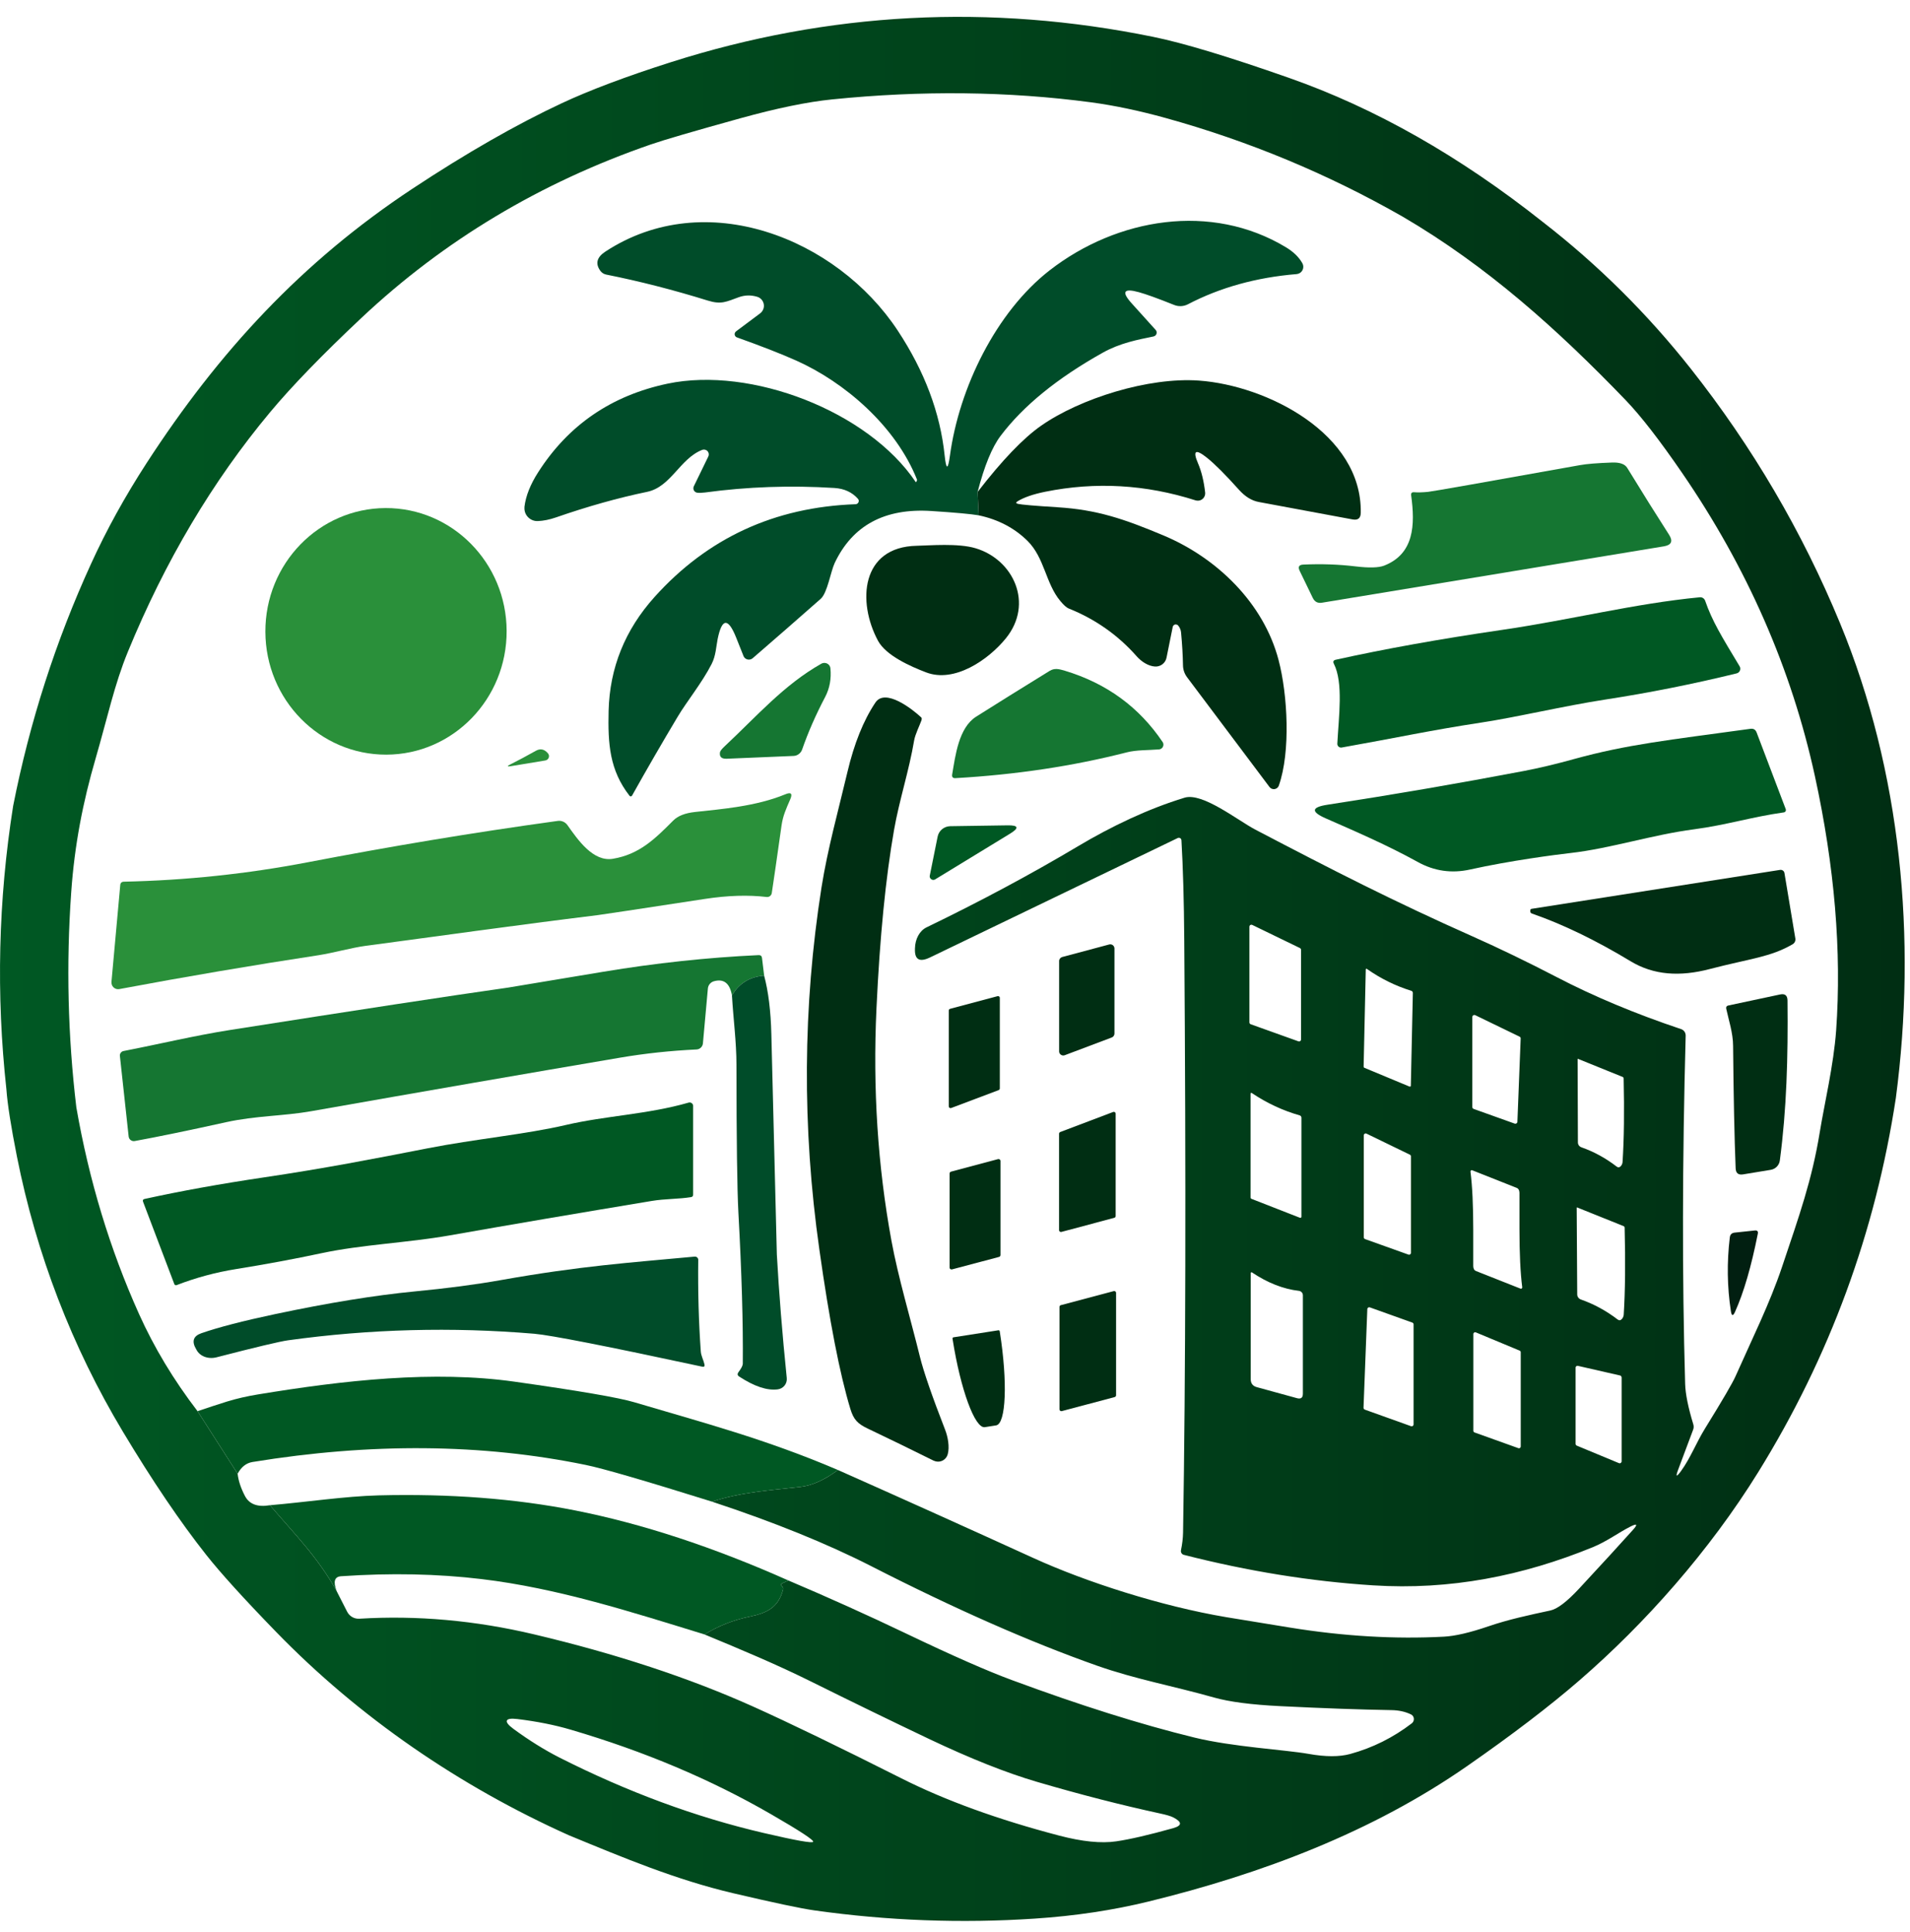
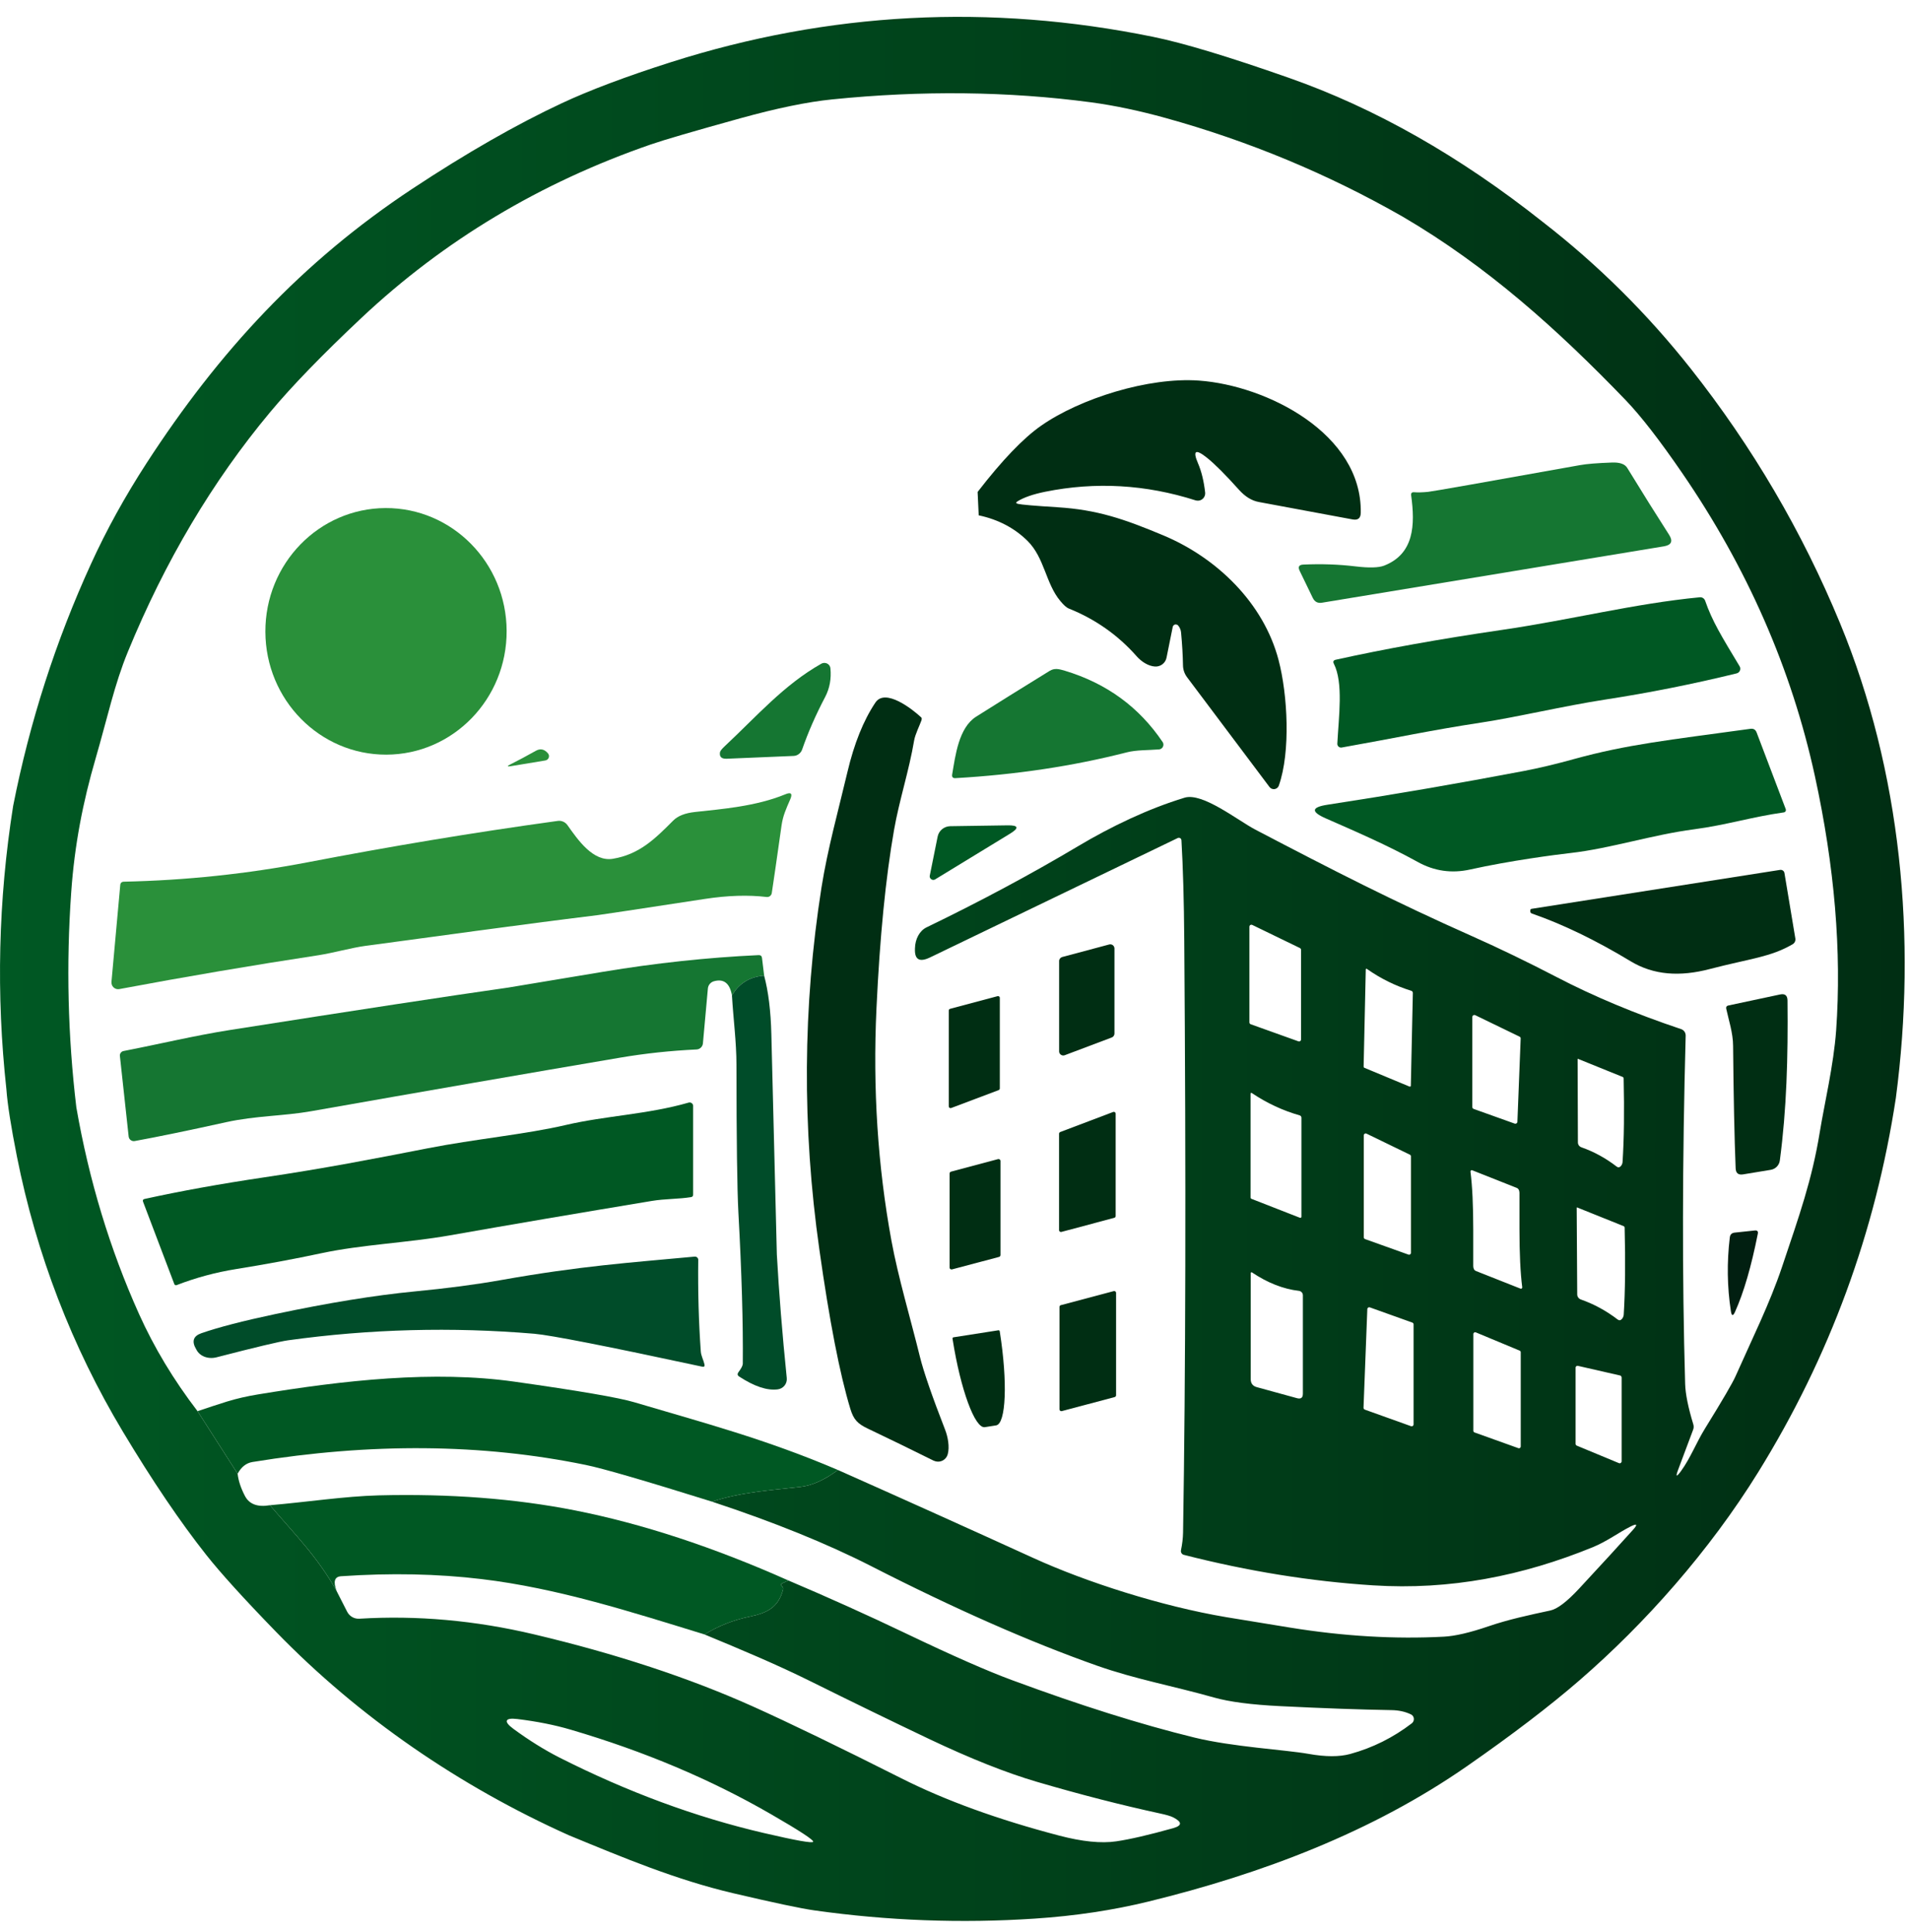
<svg xmlns="http://www.w3.org/2000/svg" width="87" height="88" viewBox="0 0 87 88" fill="none">
  <path d="M83.814 28.391C82.093 24.222 79.825 20.355 77.011 16.791C75.037 14.293 72.796 12.069 70.286 10.121C66.496 7.114 62.631 4.919 58.692 3.54C55.953 2.578 53.901 1.959 52.537 1.681C45.084 0.157 37.758 0.54 30.555 2.834C28.523 3.482 26.87 4.104 25.596 4.699C23.522 5.669 21.252 6.967 18.789 8.595C13.757 11.92 9.97 16.018 6.675 21.099C5.695 22.612 4.851 24.138 4.147 25.683C2.538 29.201 1.356 32.877 0.599 36.711C-0.079 41 -0.181 45.306 0.292 49.627C0.339 50.29 0.499 51.312 0.772 52.689C1.65 57.11 3.272 61.342 5.6 65.222C6.943 67.461 8.209 69.331 9.395 70.831C10.052 71.662 11.111 72.829 12.574 74.336C16.364 78.24 20.944 81.371 25.906 83.6C28.379 84.62 30.781 85.629 33.406 86.245C35.253 86.678 36.486 86.94 37.109 87.027C40.443 87.496 43.786 87.622 47.139 87.399C48.966 87.278 50.692 87.019 52.322 86.62C57.472 85.359 62.502 83.461 66.828 80.451C68.88 79.024 70.591 77.719 71.96 76.531C74.929 73.959 77.862 70.655 80.091 67.055C83.336 61.814 85.425 56.134 86.356 50.015C87.312 42.76 86.603 35.14 83.814 28.391ZM34.78 83.497C31.687 82.776 28.591 81.633 25.493 80.068C24.807 79.719 24.106 79.284 23.388 78.757C23.157 78.587 23.057 78.461 23.089 78.379C23.12 78.298 23.28 78.274 23.567 78.308C24.45 78.416 25.262 78.576 26 78.794C29.33 79.772 32.37 81.054 35.119 82.643C36.431 83.4 37.069 83.82 37.04 83.899C37.009 83.975 36.255 83.841 34.78 83.497ZM83.636 46.936C83.523 48.52 83.094 50.316 82.892 51.564C82.537 53.748 81.959 55.366 81.171 57.713C80.611 59.38 79.817 60.972 79.055 62.689C78.924 62.988 78.461 63.783 77.665 65.07C77.255 65.734 77.005 66.412 76.569 67.013C76.356 67.304 76.314 67.283 76.441 66.945L77.121 65.13C77.153 65.049 77.155 64.965 77.129 64.881C76.895 64.113 76.772 63.502 76.758 63.048C76.619 58.193 76.627 52.901 76.782 47.178C76.785 47.041 76.701 46.921 76.572 46.879C74.488 46.181 72.593 45.389 70.893 44.503C69.592 43.827 68.32 43.211 67.072 42.655C63.49 41.063 60.728 39.65 57.178 37.791C56.389 37.379 54.776 36.087 53.956 36.338C52.3 36.842 50.621 37.644 49.1 38.551C46.963 39.823 44.664 41.055 42.201 42.246C41.889 42.398 41.686 42.767 41.676 43.203V43.229C41.657 43.717 41.886 43.845 42.364 43.614L53.649 38.174C53.662 38.169 53.678 38.163 53.691 38.163C53.754 38.161 53.809 38.208 53.814 38.271C53.885 39.495 53.93 41.021 53.943 42.854C54.024 53.633 54.006 62.621 53.888 69.816C53.883 70.073 53.851 70.34 53.793 70.621C53.775 70.713 53.83 70.804 53.922 70.828C56.842 71.575 59.714 72.037 62.539 72.218C66.052 72.443 69.35 71.788 72.554 70.479C73.187 70.22 73.715 69.821 74.262 69.543C74.572 69.386 74.611 69.436 74.377 69.695C73.834 70.301 73.019 71.192 71.928 72.367C71.374 72.962 70.938 73.295 70.62 73.363C69.668 73.568 68.717 73.77 67.805 74.082C66.954 74.373 66.276 74.53 65.769 74.556C63.54 74.674 61.204 74.538 58.76 74.142C57.386 73.919 56.421 73.762 55.861 73.668C52.897 73.169 49.462 72.063 47.087 70.98C44.12 69.627 41.145 68.287 38.168 66.963C37.561 67.414 36.993 67.671 36.47 67.731C35.096 67.889 33.758 67.97 32.431 68.405C35.258 69.339 37.676 70.319 39.684 71.344C43.502 73.295 46.932 74.805 49.972 75.878C51.73 76.497 53.425 76.798 55.299 77.328C55.993 77.525 56.999 77.656 58.316 77.721C60.281 77.818 61.971 77.879 63.385 77.902C63.711 77.907 64.003 77.97 64.263 78.094C64.297 78.109 64.328 78.133 64.352 78.164C64.433 78.269 64.412 78.424 64.305 78.505C63.459 79.153 62.523 79.62 61.501 79.9C61.009 80.034 60.376 80.034 59.603 79.895C58.534 79.706 56.153 79.58 54.398 79.15C51.956 78.552 49.194 77.682 46.112 76.541C44.966 76.119 43.36 75.411 41.295 74.423C39.518 73.573 37.724 72.766 35.913 71.997L35.626 72.129C35.563 72.157 35.558 72.197 35.608 72.244C35.626 72.262 35.645 72.283 35.658 72.307C35.676 72.336 35.679 72.37 35.671 72.404C35.458 73.204 34.98 73.471 34.139 73.644C33.406 73.796 32.723 74.066 32.089 74.454C33.74 75.138 35.382 75.823 36.974 76.615C38.796 77.519 40.583 78.39 42.341 79.226C44.209 80.112 45.833 80.757 47.215 81.164C49.207 81.749 51.081 82.228 52.834 82.609C53.128 82.671 53.331 82.732 53.438 82.787C53.851 82.999 53.851 83.162 53.436 83.28C52.337 83.587 51.473 83.788 50.842 83.88C50.161 83.98 49.294 83.893 48.246 83.618C45.447 82.884 43.05 82.013 41.058 81.009C38.233 79.585 35.976 78.492 34.281 77.729C31.382 76.429 28.063 75.335 24.321 74.449C21.651 73.817 19.002 73.578 16.372 73.738C16.138 73.754 15.92 73.628 15.812 73.418L15.334 72.48C14.443 70.886 13.397 69.863 12.296 68.568C11.733 68.665 11.352 68.523 11.155 68.143C10.969 67.784 10.858 67.448 10.824 67.134L8.998 64.284C7.91 62.865 7.019 61.386 6.328 59.847C5.006 56.903 4.055 53.769 3.477 50.442C3.09 47.193 3.011 43.929 3.243 40.654C3.395 38.48 3.781 36.522 4.352 34.563C4.911 32.636 5.208 31.194 5.823 29.694C7.521 25.559 9.681 21.92 12.304 18.776C13.3 17.583 14.687 16.152 16.466 14.479C20.211 10.957 24.605 8.322 29.648 6.579C30.231 6.377 31.595 5.978 33.742 5.383C35.392 4.927 36.78 4.641 37.905 4.528C41.994 4.114 45.928 4.159 49.704 4.662C50.755 4.804 51.883 5.04 53.086 5.373C56.889 6.427 60.486 7.924 63.882 9.864C67.747 12.124 70.961 15.021 74.057 18.236C74.743 18.952 75.602 20.058 76.632 21.561C79.589 25.874 81.602 30.468 82.666 35.345C83.567 39.479 83.891 43.344 83.636 46.936ZM73.678 60.104C73.158 59.706 72.601 59.404 72.01 59.197C71.91 59.163 71.842 59.068 71.842 58.964L71.818 55.012C71.818 55.012 71.823 54.999 71.834 55.002L73.947 55.851C73.983 55.864 74.002 55.891 74.002 55.93C74.041 57.485 74.028 58.806 73.96 59.889C73.954 59.965 73.925 60.031 73.873 60.088C73.812 60.154 73.749 60.159 73.678 60.104ZM73.865 62.744V66.57C73.865 66.57 73.865 66.594 73.857 66.604C73.839 66.648 73.786 66.672 73.742 66.651L71.823 65.854C71.789 65.841 71.768 65.807 71.768 65.77V62.306C71.768 62.306 71.768 62.293 71.768 62.285C71.778 62.238 71.829 62.209 71.876 62.22L73.794 62.658C73.834 62.668 73.862 62.702 73.862 62.744H73.865ZM71.86 48.242C71.86 48.242 71.865 48.232 71.876 48.234L73.904 49.055C73.939 49.068 73.957 49.094 73.957 49.131C73.991 50.626 73.975 51.895 73.907 52.935C73.902 53.006 73.873 53.072 73.823 53.127C73.765 53.187 73.702 53.193 73.636 53.14C73.137 52.755 72.604 52.464 72.034 52.264C71.936 52.23 71.873 52.141 71.873 52.039L71.86 48.242ZM69.256 58.701L67.23 57.899C67.153 57.87 67.111 57.797 67.106 57.679C67.106 57.655 67.106 57.107 67.106 56.029C67.106 54.915 67.064 54.032 66.98 53.373C66.98 53.363 66.98 53.355 66.983 53.344C66.993 53.313 67.03 53.297 67.061 53.31L69.088 54.113C69.164 54.142 69.206 54.215 69.211 54.333V55.982C69.211 57.097 69.253 57.98 69.337 58.636C69.337 58.646 69.337 58.657 69.335 58.667C69.321 58.699 69.287 58.714 69.256 58.701ZM69.269 61.601V65.893C69.269 65.893 69.269 65.912 69.264 65.92C69.248 65.962 69.203 65.985 69.161 65.969L67.167 65.254C67.135 65.243 67.111 65.212 67.111 65.178V60.77C67.111 60.77 67.111 60.749 67.117 60.739C67.135 60.697 67.182 60.678 67.224 60.694L69.219 61.525C69.251 61.538 69.269 61.567 69.269 61.601ZM67.064 50.429V46.328C67.064 46.315 67.067 46.299 67.072 46.289C67.093 46.244 67.148 46.223 67.195 46.244L69.214 47.222C69.248 47.238 69.269 47.272 69.266 47.309L69.117 51.1C69.117 51.1 69.117 51.121 69.111 51.129C69.093 51.176 69.04 51.202 68.993 51.184L67.124 50.515C67.088 50.502 67.064 50.468 67.064 50.429ZM64.263 49.456C64.263 49.456 64.263 49.469 64.26 49.474C64.25 49.498 64.223 49.506 64.197 49.495L62.15 48.643C62.126 48.633 62.113 48.612 62.113 48.586L62.21 44.175C62.21 44.126 62.231 44.115 62.271 44.144C62.896 44.582 63.566 44.912 64.281 45.133C64.326 45.146 64.355 45.188 64.355 45.232L64.263 49.456ZM64.268 52.676V57.073C64.268 57.073 64.268 57.091 64.263 57.102C64.247 57.146 64.2 57.167 64.155 57.152L62.176 56.444C62.142 56.431 62.121 56.399 62.121 56.362V51.716C62.121 51.716 62.124 51.69 62.129 51.68C62.15 51.638 62.2 51.619 62.242 51.64L64.221 52.6C64.25 52.613 64.268 52.645 64.268 52.676ZM62.281 59.635C62.281 59.635 62.281 59.616 62.286 59.608C62.302 59.564 62.352 59.54 62.397 59.556L64.331 60.248C64.365 60.261 64.389 60.293 64.389 60.33V64.887C64.389 64.887 64.389 64.905 64.384 64.915C64.368 64.96 64.318 64.984 64.273 64.968L62.166 64.213C62.132 64.2 62.108 64.165 62.108 64.129L62.281 59.635ZM56.962 49.834C56.962 49.781 56.983 49.768 57.028 49.797C57.706 50.251 58.429 50.589 59.199 50.809C59.246 50.822 59.28 50.867 59.28 50.914V55.429C59.28 55.429 59.28 55.44 59.278 55.445C59.267 55.471 59.238 55.484 59.212 55.474L57.004 54.611C56.978 54.6 56.962 54.577 56.962 54.551V49.834ZM56.91 46.575V42.212C56.91 42.199 56.913 42.185 56.918 42.175C56.939 42.13 56.994 42.112 57.039 42.133L59.212 43.187C59.241 43.203 59.262 43.231 59.262 43.266V47.353C59.262 47.353 59.262 47.372 59.257 47.382C59.241 47.429 59.191 47.453 59.144 47.437L56.97 46.658C56.934 46.645 56.91 46.611 56.91 46.575ZM56.97 57.991C56.97 57.991 56.97 57.978 56.975 57.972C56.986 57.957 57.007 57.951 57.026 57.962C57.738 58.439 58.45 58.72 59.167 58.803C59.27 58.817 59.346 58.903 59.346 59.005V63.486C59.346 63.673 59.257 63.741 59.075 63.691L57.249 63.19C57.062 63.14 56.97 63.017 56.97 62.826V57.991Z" fill="url(#paint0_linear_9_458)" />
-   <path d="M44.53 22.41L44.58 23.475C44.236 23.415 43.516 23.349 42.417 23.278C40.296 23.142 38.83 23.934 38.018 25.651C37.837 26.039 37.687 27.009 37.385 27.277C36.331 28.208 35.295 29.11 34.284 29.985C34.173 30.08 34.005 30.067 33.91 29.956C33.892 29.936 33.876 29.909 33.866 29.883L33.537 29.057C33.169 28.131 32.886 28.147 32.689 29.107C32.623 29.427 32.61 29.87 32.415 30.247C31.976 31.105 31.288 31.947 30.873 32.641C30.158 33.837 29.464 35.038 28.789 36.244C28.77 36.275 28.728 36.289 28.697 36.27C28.689 36.265 28.684 36.26 28.678 36.255C27.769 35.09 27.685 33.897 27.722 32.377C27.772 30.421 28.468 28.693 29.814 27.195C32.229 24.508 35.282 23.1 38.972 22.969C39.053 22.966 39.119 22.895 39.116 22.814C39.116 22.78 39.101 22.746 39.077 22.72C38.812 22.421 38.454 22.258 38.01 22.229C36.01 22.104 34.045 22.172 32.113 22.434C31.963 22.452 31.845 22.457 31.758 22.444C31.645 22.429 31.569 22.324 31.585 22.214C31.587 22.193 31.593 22.174 31.603 22.153L32.263 20.795C32.315 20.685 32.271 20.554 32.16 20.502C32.105 20.475 32.042 20.473 31.984 20.494C30.967 20.892 30.568 22.177 29.477 22.405C28.161 22.678 26.776 23.066 25.328 23.569C25.031 23.672 24.755 23.727 24.497 23.737C24.172 23.75 23.898 23.496 23.888 23.173C23.888 23.142 23.888 23.11 23.89 23.079C23.951 22.589 24.158 22.064 24.518 21.506C25.893 19.356 27.858 18.013 30.413 17.476C34.2 16.681 39.532 18.724 41.708 21.954C41.718 21.97 41.726 21.97 41.734 21.954L41.765 21.889C41.773 21.875 41.773 21.86 41.768 21.844C40.796 19.398 38.454 17.4 36.265 16.424C35.571 16.115 34.673 15.764 33.569 15.37C33.487 15.341 33.443 15.252 33.472 15.171C33.482 15.142 33.501 15.116 33.527 15.095L34.625 14.274C34.815 14.13 34.854 13.863 34.709 13.671C34.654 13.598 34.578 13.545 34.489 13.519C34.208 13.435 33.932 13.441 33.663 13.535C33.08 13.745 32.859 13.884 32.239 13.692C30.668 13.204 29.125 12.809 27.609 12.507C27.506 12.486 27.414 12.428 27.351 12.345C27.107 12.014 27.18 11.72 27.572 11.463C32.137 8.467 38.11 10.85 40.888 15.053C42.115 16.912 42.827 18.81 43.029 20.753C43.1 21.414 43.179 21.417 43.269 20.759C43.686 17.675 45.368 14.211 47.817 12.31C50.887 9.93 55.173 9.209 58.579 11.267C58.92 11.474 59.167 11.715 59.322 11.991C59.412 12.15 59.356 12.355 59.196 12.444C59.154 12.468 59.107 12.481 59.06 12.486C57.225 12.638 55.575 13.097 54.111 13.86C53.917 13.962 53.685 13.973 53.483 13.892C52.729 13.59 52.19 13.396 51.87 13.309C51.178 13.118 51.071 13.291 51.552 13.823L52.64 15.029C52.708 15.103 52.7 15.218 52.627 15.284C52.603 15.305 52.571 15.32 52.54 15.328C51.846 15.47 51.023 15.622 50.233 16.065C48.156 17.227 46.606 18.491 45.578 19.854C45.187 20.37 44.837 21.223 44.53 22.41Z" fill="#004C29" />
  <path d="M44.58 23.475L44.53 22.41C45.644 20.968 46.608 19.961 47.423 19.392C49.197 18.152 52.316 17.171 54.613 17.337C57.706 17.559 62.05 19.757 61.982 23.364C61.977 23.606 61.856 23.705 61.616 23.663C61.425 23.629 59.998 23.362 57.33 22.866C57.012 22.806 56.715 22.622 56.44 22.316C55.817 21.621 55.331 21.136 54.981 20.855C54.453 20.433 54.316 20.52 54.571 21.11C54.726 21.469 54.834 21.909 54.894 22.434C54.915 22.617 54.784 22.785 54.6 22.806C54.553 22.811 54.503 22.806 54.458 22.793C52.188 22.069 49.907 21.938 47.612 22.4C47.06 22.512 46.64 22.657 46.351 22.835C46.264 22.89 46.27 22.929 46.369 22.953C46.524 22.99 47.126 23.042 48.177 23.108C49.97 23.22 51.191 23.635 52.986 24.387C55.422 25.407 57.554 27.463 58.237 30.061C58.655 31.647 58.791 34.254 58.25 35.788C58.205 35.913 58.063 35.981 57.94 35.934C57.895 35.919 57.856 35.89 57.827 35.853L54.069 30.848C53.953 30.693 53.888 30.504 53.885 30.313C53.877 29.854 53.848 29.356 53.798 28.818C53.788 28.698 53.743 28.59 53.667 28.498C53.617 28.438 53.528 28.428 53.467 28.477C53.441 28.498 53.423 28.527 53.417 28.561L53.134 29.964C53.084 30.208 52.86 30.378 52.611 30.363C52.306 30.344 51.996 30.145 51.775 29.896C50.921 28.928 49.888 28.202 48.674 27.717C48.579 27.678 48.453 27.565 48.298 27.379C47.628 26.582 47.583 25.41 46.8 24.636C46.206 24.052 45.465 23.663 44.58 23.475Z" fill="#002E13" />
  <path d="M74.12 21.314C74.811 22.444 75.447 23.459 76.023 24.356C76.215 24.652 76.136 24.83 75.786 24.888L60.218 27.455C60.024 27.489 59.885 27.415 59.798 27.24L59.199 26.002C59.112 25.821 59.167 25.727 59.37 25.719C60.187 25.682 60.973 25.709 61.732 25.8C62.36 25.876 62.799 25.863 63.049 25.766C64.415 25.229 64.463 23.915 64.278 22.567C64.265 22.46 64.31 22.413 64.418 22.423C64.573 22.436 64.781 22.431 65.041 22.407C65.259 22.384 67.569 21.977 71.97 21.188C72.273 21.133 72.759 21.094 73.424 21.07C73.781 21.057 74.012 21.138 74.12 21.314Z" fill="#157632" />
  <path d="M17.602 34.377C20.637 34.366 23.088 31.843 23.077 28.741C23.067 25.64 20.598 23.134 17.563 23.144C14.528 23.155 12.077 25.678 12.088 28.78C12.098 31.881 14.567 34.387 17.602 34.377Z" fill="#2A903A" />
-   <path d="M45.817 29.078C45.011 30.069 43.468 31.121 42.186 30.63C41.479 30.36 40.357 29.867 39.991 29.186C39.043 27.418 39.211 24.914 41.757 24.862C42.359 24.849 43.644 24.736 44.438 24.975C46.167 25.491 47.097 27.5 45.817 29.078Z" fill="#002E13" />
  <path d="M77.668 27.363C77.994 28.302 78.406 28.968 79.239 30.352C79.3 30.454 79.268 30.588 79.163 30.651C79.145 30.662 79.126 30.669 79.105 30.675C77.121 31.16 75.132 31.558 73.135 31.865C71.211 32.161 69.111 32.667 67.466 32.916C65.143 33.27 63.674 33.598 61.117 34.052C61.025 34.07 60.936 34.01 60.917 33.915C60.915 33.902 60.915 33.887 60.915 33.873C60.978 32.649 61.196 31.102 60.757 30.237C60.707 30.14 60.736 30.077 60.844 30.053C63.054 29.563 65.577 29.109 68.407 28.695C71.563 28.236 74.422 27.497 77.426 27.208C77.534 27.198 77.631 27.263 77.668 27.363Z" fill="#005823" />
  <path d="M33.012 33.992C34.465 32.633 35.705 31.197 37.411 30.234C37.545 30.158 37.716 30.205 37.792 30.336C37.81 30.37 37.823 30.407 37.826 30.447C37.871 30.921 37.792 31.354 37.587 31.747C37.153 32.573 36.804 33.373 36.536 34.146C36.478 34.311 36.325 34.427 36.152 34.435L33.098 34.563C32.867 34.571 32.765 34.477 32.794 34.275C32.801 34.214 32.875 34.12 33.012 33.992Z" fill="#157632" />
  <path d="M48.503 30.554C50.403 31.128 51.888 32.211 52.958 33.803C53.023 33.9 52.997 34.036 52.897 34.102C52.865 34.123 52.831 34.136 52.795 34.138C52.311 34.178 51.77 34.157 51.312 34.275C48.876 34.899 46.28 35.289 43.523 35.447C43.402 35.455 43.352 35.397 43.371 35.279C43.518 34.422 43.665 33.153 44.464 32.646C45.381 32.067 46.493 31.372 47.804 30.565C48.035 30.423 48.227 30.473 48.503 30.554Z" fill="#157632" />
  <path d="M41.97 32.82C41.889 33.048 41.684 33.459 41.639 33.729C41.41 35.096 40.959 36.462 40.725 37.799C40.341 39.991 40.073 42.705 39.923 45.937C39.752 49.595 39.981 53.119 40.604 56.514C40.906 58.169 41.487 60.114 41.899 61.793C42.068 62.48 42.451 63.591 43.05 65.13C43.176 65.453 43.261 65.912 43.169 66.247C43.103 66.491 42.851 66.635 42.609 66.567C42.58 66.559 42.551 66.549 42.522 66.536C41.479 66.017 40.48 65.531 39.529 65.078C39.066 64.858 38.882 64.671 38.733 64.179C38.252 62.595 37.781 60.177 37.322 56.923C36.531 51.357 36.565 45.859 37.419 40.426C37.697 38.672 38.186 36.92 38.599 35.174C38.906 33.871 39.332 32.812 39.876 32.002C40.325 31.335 41.566 32.308 41.962 32.681C41.989 32.704 41.991 32.759 41.97 32.82Z" fill="#002E13" />
  <path d="M64.575 39.264C63.193 38.501 61.761 37.882 60.386 37.279C59.703 36.978 59.73 36.771 60.468 36.658C63.443 36.202 66.42 35.69 69.398 35.124C70.089 34.993 70.861 34.809 71.713 34.573C74.115 33.913 75.967 33.716 79.731 33.2C79.87 33.181 79.964 33.236 80.014 33.367L81.341 36.862C81.362 36.917 81.334 36.98 81.278 37.001C81.27 37.004 81.263 37.007 81.255 37.007C79.815 37.209 78.632 37.583 77.163 37.778C75.268 38.024 73.337 38.656 71.537 38.858C70.861 38.934 68.79 39.204 66.959 39.61C66.121 39.796 65.324 39.681 64.575 39.264Z" fill="#005823" />
  <path d="M23.249 34.82C23.588 34.65 23.974 34.445 24.408 34.201C24.613 34.086 24.797 34.125 24.96 34.319C25.031 34.403 25.02 34.526 24.936 34.597C24.91 34.621 24.876 34.636 24.839 34.642L23.275 34.901C23.091 34.93 23.084 34.901 23.249 34.82Z" fill="#2A903A" />
  <path d="M27.919 39.12C29.115 38.921 29.824 38.226 30.665 37.379C30.875 37.167 31.206 37.038 31.656 36.989C32.867 36.855 34.426 36.737 35.769 36.184C36.034 36.073 36.11 36.15 35.995 36.414C35.8 36.86 35.663 37.162 35.6 37.597C35.377 39.178 35.227 40.206 35.154 40.685C35.135 40.798 35.033 40.874 34.92 40.861C34.089 40.762 33.151 40.79 32.102 40.95C29.025 41.42 27.401 41.666 27.225 41.687C23.386 42.159 20.174 42.618 16.648 43.087C16.02 43.171 15.174 43.41 14.517 43.512C11.502 43.971 8.475 44.487 5.437 45.056C5.272 45.088 5.111 44.978 5.082 44.812C5.077 44.786 5.077 44.758 5.077 44.731L5.477 40.321C5.484 40.219 5.542 40.166 5.645 40.164C8.459 40.103 11.248 39.81 14.015 39.28C17.791 38.556 21.457 37.94 25.407 37.395C25.578 37.371 25.748 37.447 25.848 37.589C26.324 38.263 27.02 39.272 27.919 39.12Z" fill="#2A903A" />
  <path d="M45.896 37.597C46.395 37.589 46.432 37.718 46.007 37.977L42.596 40.059C42.519 40.106 42.419 40.08 42.372 40.004C42.351 39.97 42.343 39.928 42.351 39.889L42.709 38.111C42.764 37.838 43.003 37.642 43.281 37.636L45.896 37.597Z" fill="#005823" />
  <path d="M81.281 39.768L81.778 42.754C81.794 42.859 81.744 42.961 81.654 43.014C80.632 43.606 79.741 43.659 77.875 44.144C76.525 44.498 75.324 44.425 74.272 43.787C72.688 42.83 71.193 42.107 69.781 41.616C69.726 41.598 69.7 41.559 69.703 41.504C69.703 41.475 69.705 41.454 69.713 41.435C69.721 41.417 69.737 41.404 69.76 41.401L81.084 39.626C81.179 39.613 81.265 39.676 81.281 39.768Z" fill="#002E13" />
  <path d="M48.382 43.596L50.524 43.024C50.624 42.998 50.729 43.056 50.755 43.156C50.761 43.171 50.763 43.19 50.763 43.208V47.083C50.763 47.162 50.713 47.233 50.64 47.261L48.498 48.069C48.401 48.106 48.29 48.056 48.253 47.956C48.245 47.935 48.243 47.914 48.243 47.893V43.777C48.243 43.693 48.301 43.62 48.382 43.596Z" fill="#002E13" />
  <path d="M34.807 44.443C34.155 44.493 33.666 44.792 33.34 45.345C33.243 44.789 32.967 44.574 32.518 44.7C32.368 44.742 32.258 44.873 32.244 45.028L32.018 47.526C32.005 47.681 31.879 47.802 31.724 47.807C30.555 47.862 29.393 47.985 28.234 48.182C24.051 48.892 19.362 49.705 14.172 50.62C12.906 50.843 11.663 50.822 10.307 51.118C8.559 51.504 7.172 51.79 6.139 51.978C6.01 52.002 5.886 51.918 5.863 51.79C5.863 51.785 5.863 51.777 5.86 51.771L5.461 48.101C5.45 47.996 5.521 47.899 5.626 47.878C7.24 47.566 8.874 47.172 10.459 46.923C16.275 46.008 20.503 45.363 23.147 44.988C23.175 44.986 24.616 44.744 27.462 44.27C29.861 43.871 32.223 43.617 34.552 43.509C34.646 43.504 34.699 43.549 34.709 43.641L34.807 44.443Z" fill="#157632" />
  <path d="M34.806 44.443C34.998 45.156 35.109 46.047 35.135 47.115C35.298 53.727 35.382 57.07 35.385 57.144C35.482 58.887 35.632 60.765 35.837 62.776C35.863 63.03 35.682 63.258 35.427 63.29C34.946 63.353 34.362 63.159 33.671 62.708C33.587 62.653 33.577 62.587 33.637 62.506C33.766 62.335 33.831 62.209 33.834 62.126C33.852 60.282 33.784 57.988 33.634 55.243C33.577 54.186 33.548 51.937 33.545 48.494C33.545 47.463 33.401 46.399 33.34 45.345C33.666 44.792 34.155 44.493 34.806 44.443Z" fill="#004C29" />
  <path d="M81.42 45.576C81.447 48.182 81.381 50.529 81.071 52.865C81.042 53.082 80.874 53.253 80.661 53.289L79.399 53.497C79.181 53.533 79.066 53.442 79.058 53.219C79.003 51.842 78.963 49.986 78.942 47.647C78.942 47.057 78.729 46.422 78.629 45.948C78.614 45.869 78.645 45.822 78.724 45.804L81.076 45.303C81.305 45.253 81.418 45.345 81.42 45.576Z" fill="#002E13" />
  <path d="M43.276 45.956L45.439 45.379C45.484 45.368 45.528 45.392 45.539 45.437C45.539 45.444 45.541 45.45 45.541 45.458V49.582C45.541 49.616 45.52 49.645 45.489 49.658L43.326 50.474C43.284 50.489 43.237 50.468 43.221 50.426C43.218 50.416 43.216 50.408 43.216 50.397V46.034C43.216 45.998 43.239 45.966 43.276 45.956Z" fill="#002E13" />
  <path d="M8.044 58.542C8.004 58.557 7.957 58.539 7.941 58.497L6.517 54.745C6.491 54.674 6.514 54.632 6.585 54.617C8.23 54.255 10.049 53.927 12.041 53.631C14.753 53.229 17.015 52.792 19.496 52.306C21.607 51.892 23.974 51.669 25.774 51.247C27.58 50.825 29.503 50.765 31.369 50.227C31.453 50.204 31.54 50.251 31.566 50.335C31.572 50.35 31.574 50.366 31.572 50.379V54.422C31.572 54.485 31.54 54.522 31.477 54.533C30.928 54.624 30.292 54.606 29.682 54.708C26.35 55.261 23.278 55.783 20.469 56.279C18.561 56.614 16.5 56.693 14.65 57.086C13.394 57.354 12.096 57.595 10.758 57.81C9.826 57.959 8.922 58.203 8.044 58.542Z" fill="#005823" />
  <path d="M50.755 55.476L48.345 56.119C48.301 56.129 48.253 56.103 48.243 56.058C48.243 56.05 48.24 56.045 48.24 56.037V51.645C48.24 51.611 48.261 51.58 48.295 51.567L50.705 50.654C50.75 50.639 50.797 50.66 50.813 50.704C50.816 50.715 50.818 50.722 50.818 50.733V55.395C50.818 55.434 50.792 55.466 50.755 55.476Z" fill="#002E13" />
  <path d="M43.318 53.373L45.46 52.802C45.507 52.789 45.557 52.818 45.571 52.865C45.571 52.873 45.573 52.88 45.573 52.888V57.17C45.573 57.209 45.547 57.246 45.507 57.257L43.366 57.825C43.318 57.839 43.269 57.81 43.255 57.763C43.255 57.755 43.253 57.747 43.253 57.739V53.46C43.253 53.42 43.279 53.384 43.318 53.373Z" fill="#002E13" />
  <path d="M80.067 56.205C79.772 57.692 79.428 58.877 79.031 59.758C78.939 59.962 78.876 59.954 78.842 59.731C78.671 58.622 78.656 57.503 78.792 56.37C78.808 56.236 78.882 56.163 79.016 56.15L79.928 56.053C80.043 56.04 80.091 56.09 80.067 56.205Z" fill="#011F11" />
  <path d="M13.116 61.056C12.745 61.108 11.662 61.365 9.868 61.829C9.481 61.929 9.095 61.782 8.945 61.478C8.945 61.475 8.94 61.467 8.932 61.457C8.724 61.103 8.803 60.862 9.171 60.733C9.946 60.463 11.069 60.172 12.543 59.86C14.958 59.349 17.071 59.005 18.881 58.83C20.363 58.688 21.68 58.515 22.831 58.31C26.46 57.666 28.61 57.526 31.642 57.243C31.724 57.236 31.797 57.296 31.805 57.377C31.805 57.382 31.805 57.385 31.805 57.39C31.787 58.837 31.826 60.227 31.921 61.562C31.934 61.761 32.044 61.953 32.089 62.154C32.108 62.241 32.073 62.275 31.987 62.257C27.637 61.321 25.088 60.822 24.337 60.757C20.584 60.44 16.845 60.539 13.116 61.056Z" fill="#004C29" />
  <path d="M48.322 59.454L50.732 58.814C50.776 58.803 50.824 58.83 50.834 58.874C50.834 58.882 50.837 58.887 50.837 58.895V63.56C50.837 63.599 50.81 63.63 50.774 63.641L48.364 64.281C48.319 64.291 48.272 64.265 48.261 64.22C48.261 64.213 48.259 64.207 48.259 64.199V59.535C48.259 59.495 48.285 59.464 48.322 59.454Z" fill="#002E13" />
  <path d="M45.476 60.599C45.505 60.594 45.531 60.613 45.536 60.642L45.544 60.686C45.901 62.959 45.825 64.858 45.373 64.931L44.858 65.012C44.406 65.081 43.752 63.295 43.394 61.022L43.387 60.98C43.381 60.951 43.402 60.925 43.431 60.919L45.476 60.599Z" fill="#002E13" />
  <path d="M38.168 66.963C37.56 67.414 36.993 67.671 36.47 67.731C35.096 67.889 33.758 67.97 32.431 68.405C29.38 67.451 27.462 66.892 26.676 66.732C21.959 65.762 16.902 65.718 11.502 66.599C11.216 66.646 10.99 66.824 10.824 67.133L8.998 64.283C9.473 64.123 9.923 63.977 10.348 63.843C10.785 63.709 11.247 63.604 11.736 63.523C15.665 62.875 19.754 62.419 23.443 62.941C26.373 63.355 28.189 63.667 28.891 63.877C32.039 64.813 34.854 65.547 38.168 66.963Z" fill="#005823" />
  <path d="M35.913 71.997L35.627 72.128C35.563 72.157 35.558 72.197 35.608 72.244C35.627 72.262 35.645 72.283 35.658 72.307C35.676 72.335 35.679 72.37 35.671 72.404C35.458 73.203 34.98 73.471 34.139 73.644C33.406 73.796 32.723 74.066 32.089 74.454C28.757 73.429 25.401 72.346 21.927 71.932C19.93 71.693 17.801 71.648 15.541 71.803C15.236 71.822 15.168 72.047 15.334 72.48C14.443 70.885 13.397 69.863 12.296 68.568C13.962 68.426 15.702 68.159 17.25 68.119C20.479 68.038 23.462 68.266 26.192 68.804C29.251 69.409 32.491 70.474 35.913 71.997Z" fill="#005823" />
  <defs>
    <linearGradient id="paint0_linear_9_458" x1="-0" y1="44.136" x2="86.76" y2="44.136" gradientUnits="userSpaceOnUse">
      <stop stop-color="#005823" />
      <stop offset="1" stop-color="#002E13" />
    </linearGradient>
  </defs>
</svg>